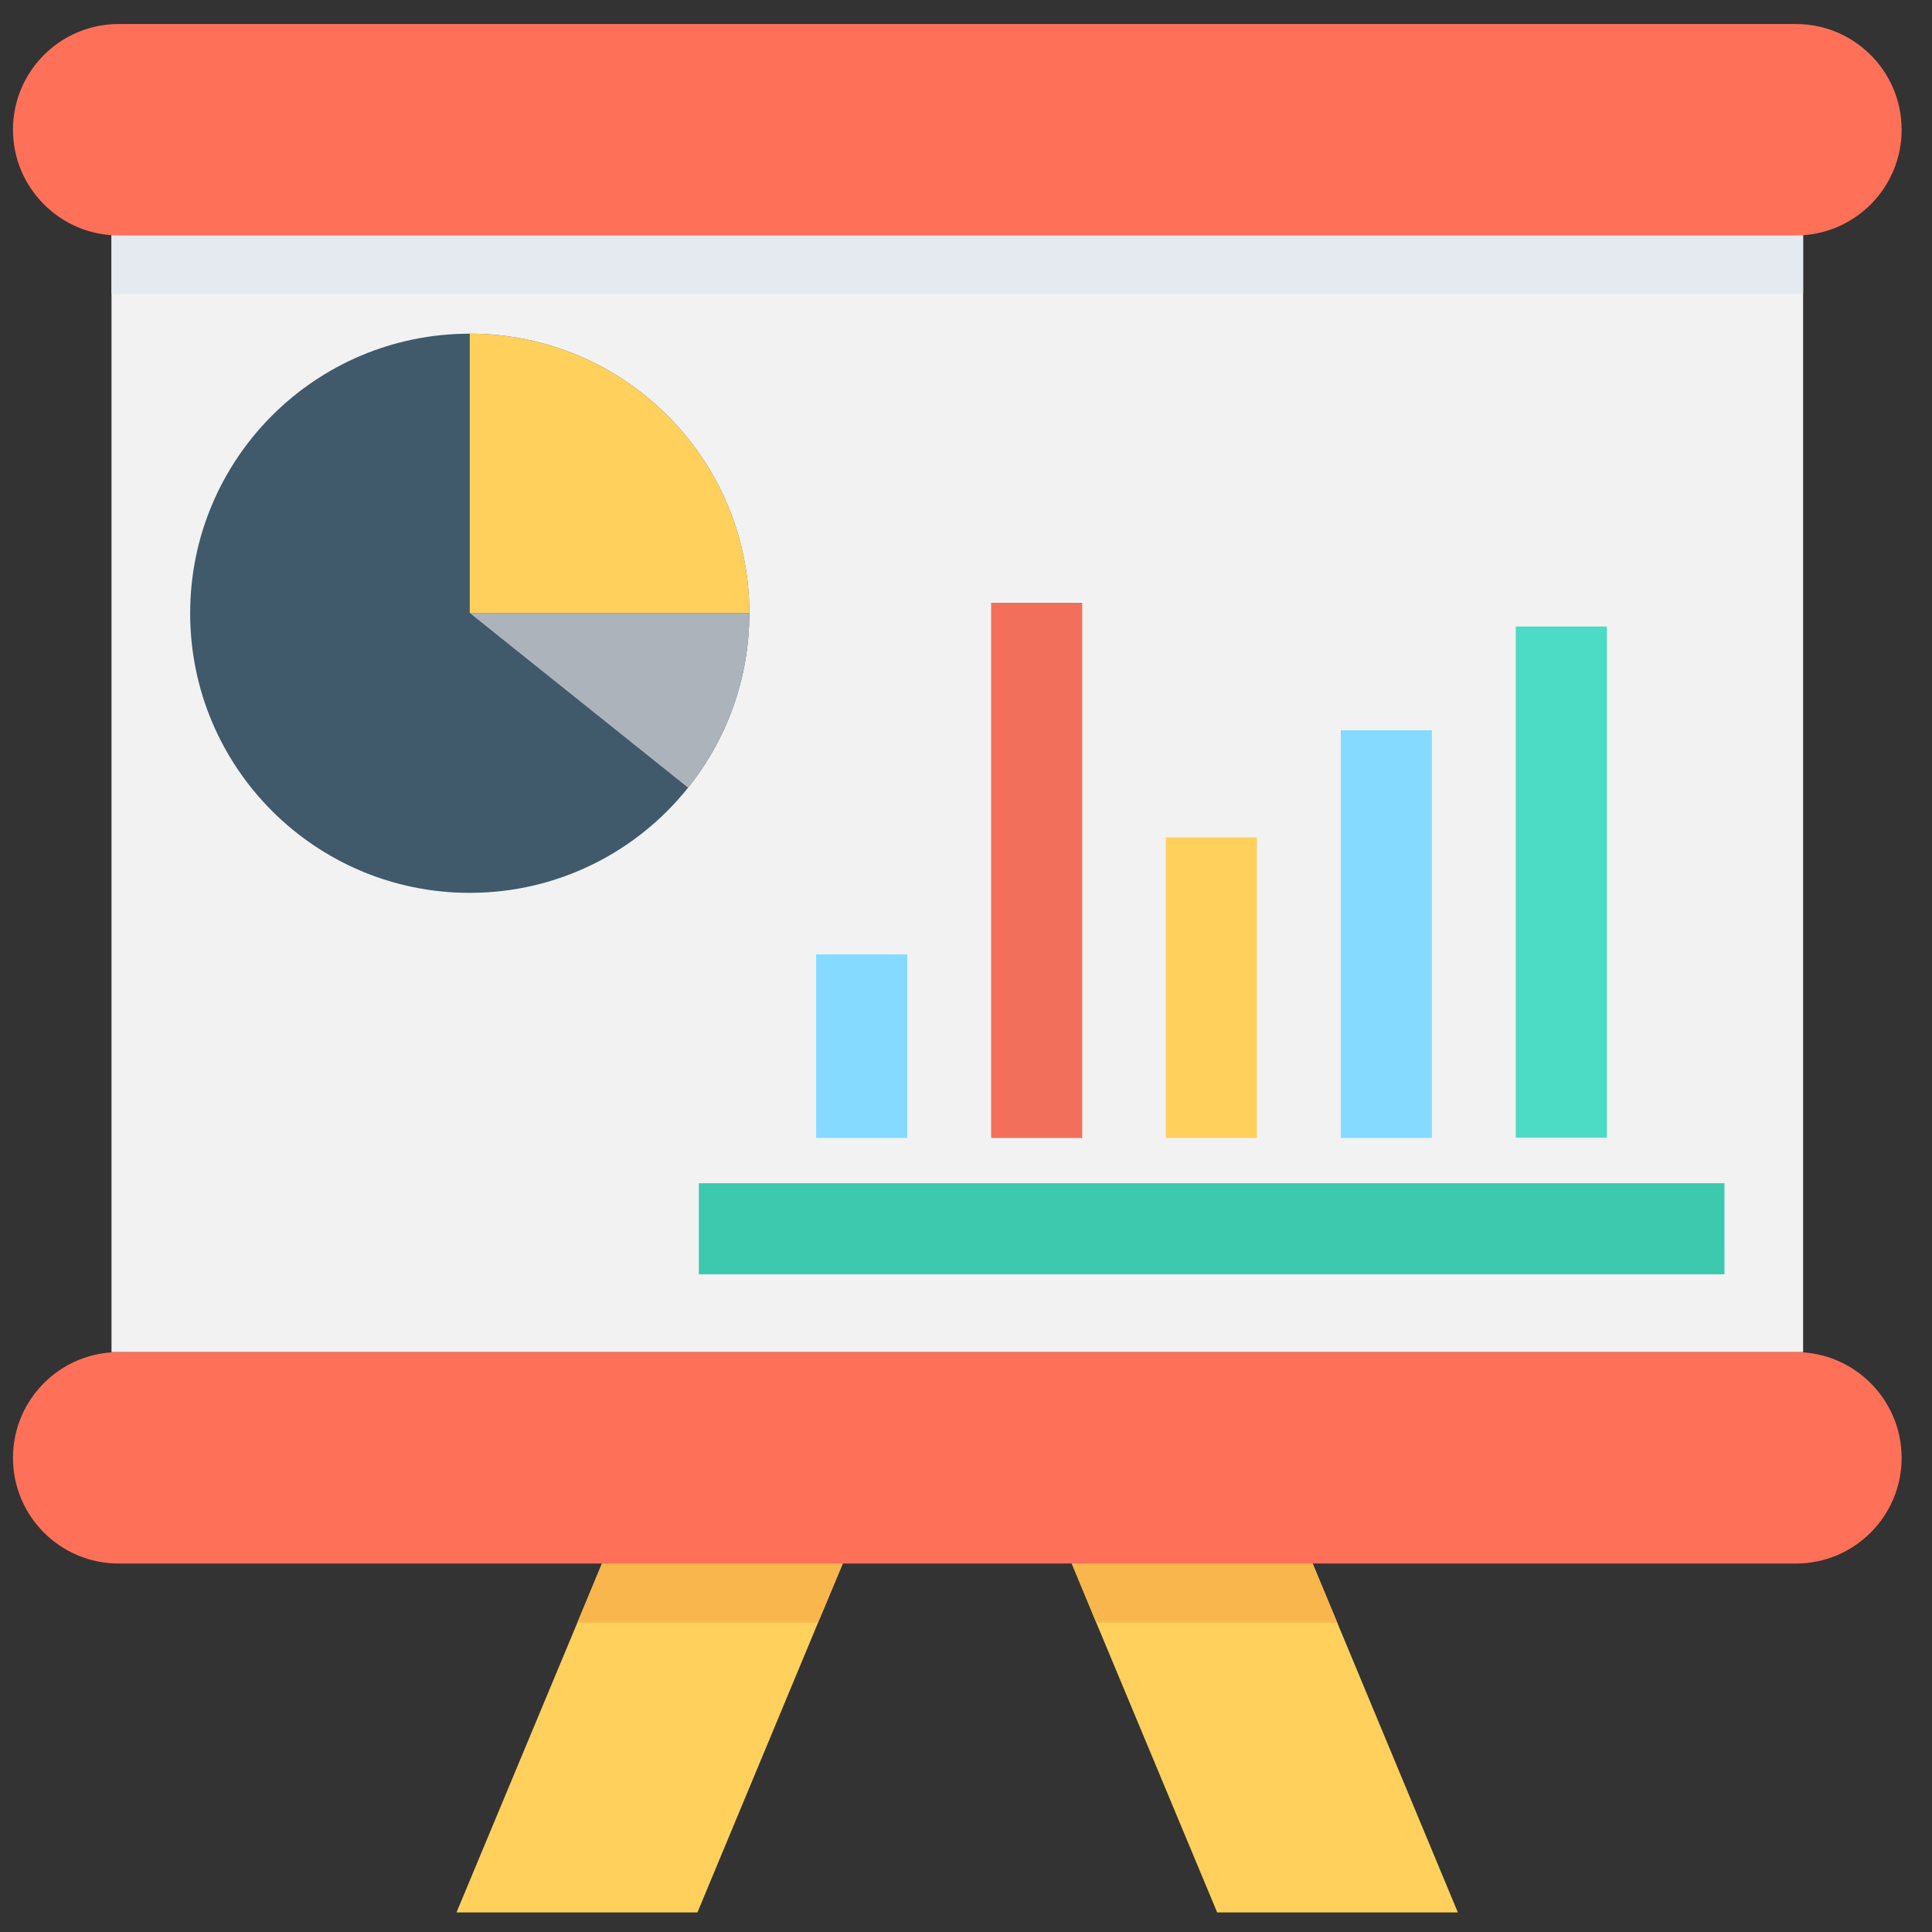
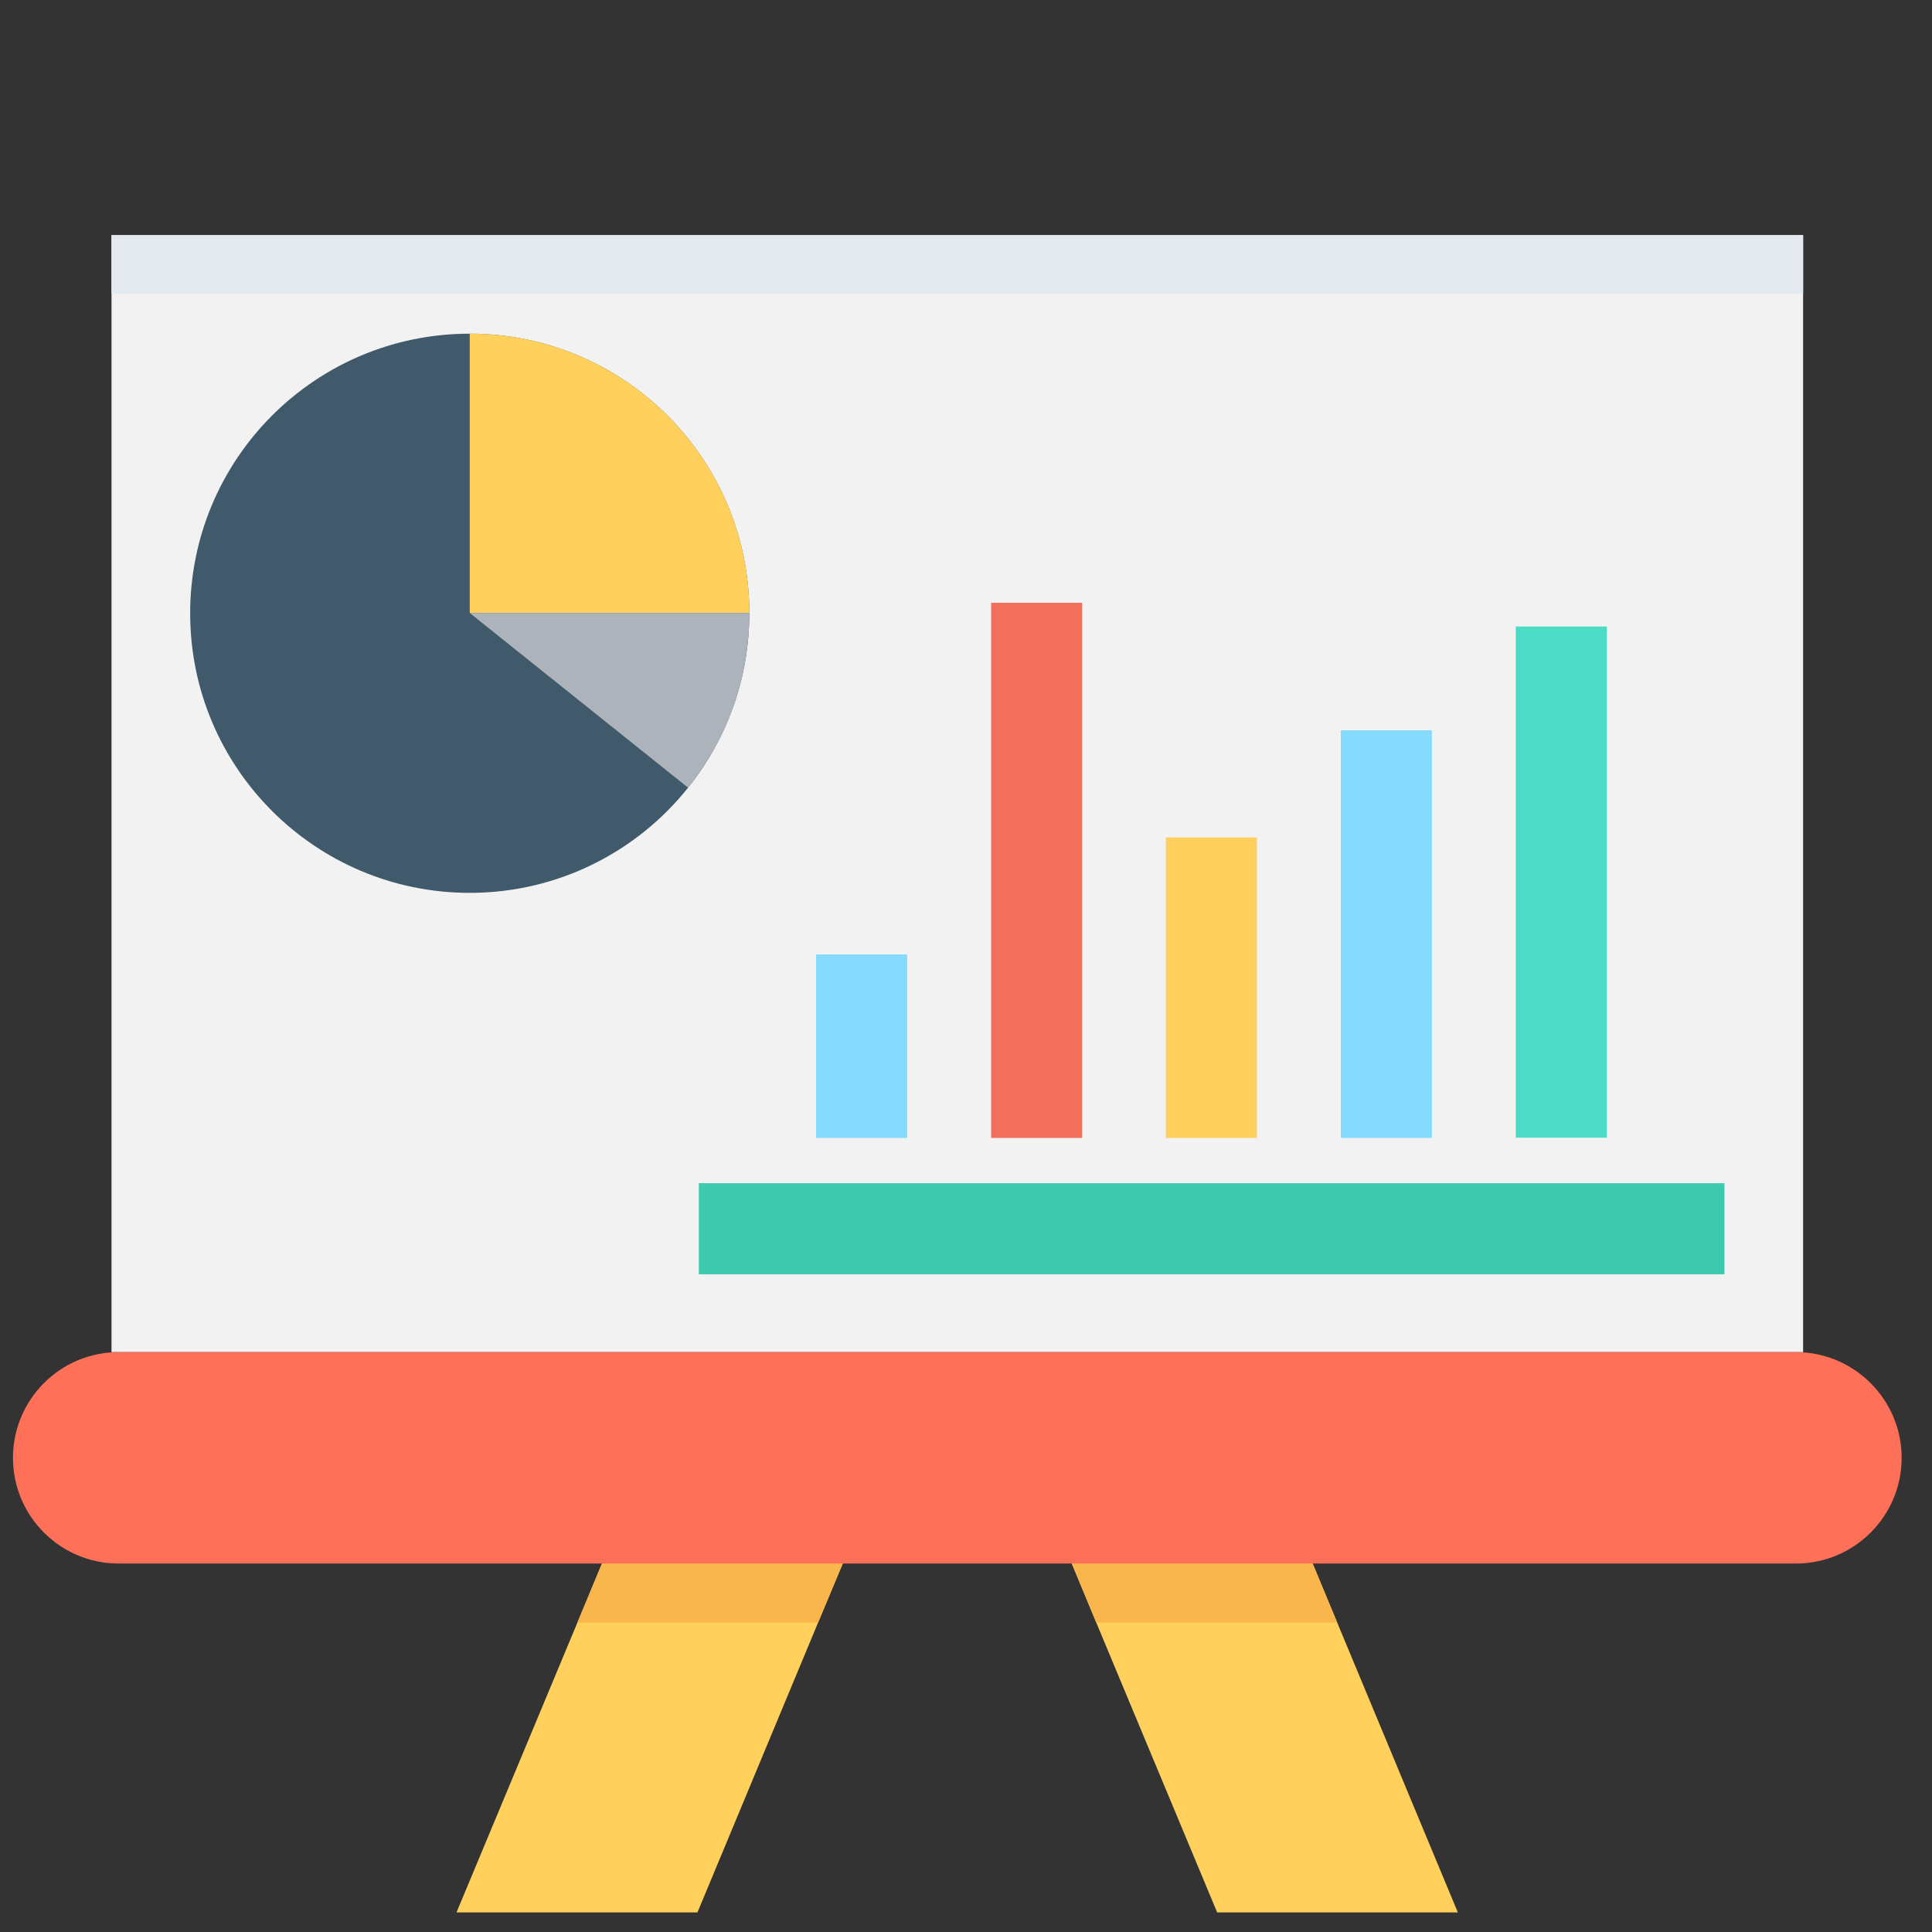
<svg xmlns="http://www.w3.org/2000/svg" version="1.1" id="Layer_1" x="0px" y="0px" viewBox="0 0 70 70" style="enable-background:new 0 0 70 70;" xml:space="preserve">
  <rect x="0" y="0" width="70" height="70" fill="#333333" stroke="none" />
  <style type="text/css">
	.st0{fill:#F2F2F2;}
	.st1{fill:#E4EAEF;}
	.st2{fill:#40596B;}
	.st3{fill:#FFD15C;}
	.st4{fill:#ACB3BA;}
	.st5{fill:#4CDBC4;}
	.st6{fill:#84DBFF;}
	.st7{fill:#FFD05C;}
	.st8{fill:#F2705B;}
	.st9{fill:#3DC9AE;}
	.st10{fill:#F8B64C;}
	.st11{fill:#FF7058;}
</style>
  <g>
    <rect x="4.04" y="8.52" class="st0" width="61.29" height="40.47" />
    <path class="st1" d="M65.33,8.52v2.12c-0.09,0.01-0.17,0.01-0.26,0.01H4.3c-0.09,0-0.17,0-0.26-0.01V8.52H65.33z" />
    <g>
      <path class="st2" d="M27.15,22.21c0,2.4-0.83,4.59-2.22,6.33c-1.85,2.32-4.71,3.81-7.91,3.81c-5.59,0-10.13-4.53-10.13-10.13    c0-5.59,4.53-10.13,10.13-10.13C22.61,12.09,27.15,16.62,27.15,22.21z" />
      <path class="st3" d="M27.15,22.21H17.02V12.09C22.61,12.09,27.15,16.62,27.15,22.21z" />
      <path class="st4" d="M27.15,22.21c0,2.4-0.83,4.59-2.22,6.33l-7.91-6.33H27.15z" />
    </g>
    <g>
      <g>
        <rect x="54.92" y="22.7" class="st5" width="3.3" height="18.52" />
        <rect x="48.58" y="26.46" class="st6" width="3.3" height="14.77" />
        <rect x="42.24" y="30.34" class="st7" width="3.3" height="10.89" />
        <rect x="35.91" y="21.84" class="st8" width="3.3" height="19.39" />
        <rect x="29.57" y="34.58" class="st6" width="3.3" height="6.65" />
      </g>
      <rect x="25.32" y="42.87" class="st9" width="37.16" height="3.3" />
    </g>
    <g>
      <polygon class="st3" points="33.27,50.11 29.64,58.79 25.27,69.29 16.54,69.29 20.92,58.79 24.53,50.11   " />
      <polygon class="st3" points="52.82,69.29 44.1,69.29 39.72,58.79 36.12,50.11 44.84,50.11 48.45,58.79   " />
    </g>
    <polygon class="st10" points="24.53,50.11 33.27,50.11 29.64,58.79 20.92,58.79  " />
    <polygon class="st10" points="48.45,58.79 39.72,58.79 36.12,50.11 44.84,50.11  " />
    <g>
-       <path class="st11" d="M4.3,8.53h60.77c2.12,0,3.83-1.72,3.83-3.83c0-2.12-1.72-3.83-3.83-3.83H4.3c-2.12,0-3.83,1.72-3.83,3.83    C0.47,6.81,2.19,8.53,4.3,8.53z" />
      <path class="st11" d="M65.07,48.99H4.3c-2.12,0-3.83,1.72-3.83,3.83c0,2.12,1.72,3.83,3.83,3.83h60.77c2.12,0,3.83-1.72,3.83-3.83    C68.9,50.71,67.18,48.99,65.07,48.99z" />
    </g>
  </g>
</svg>